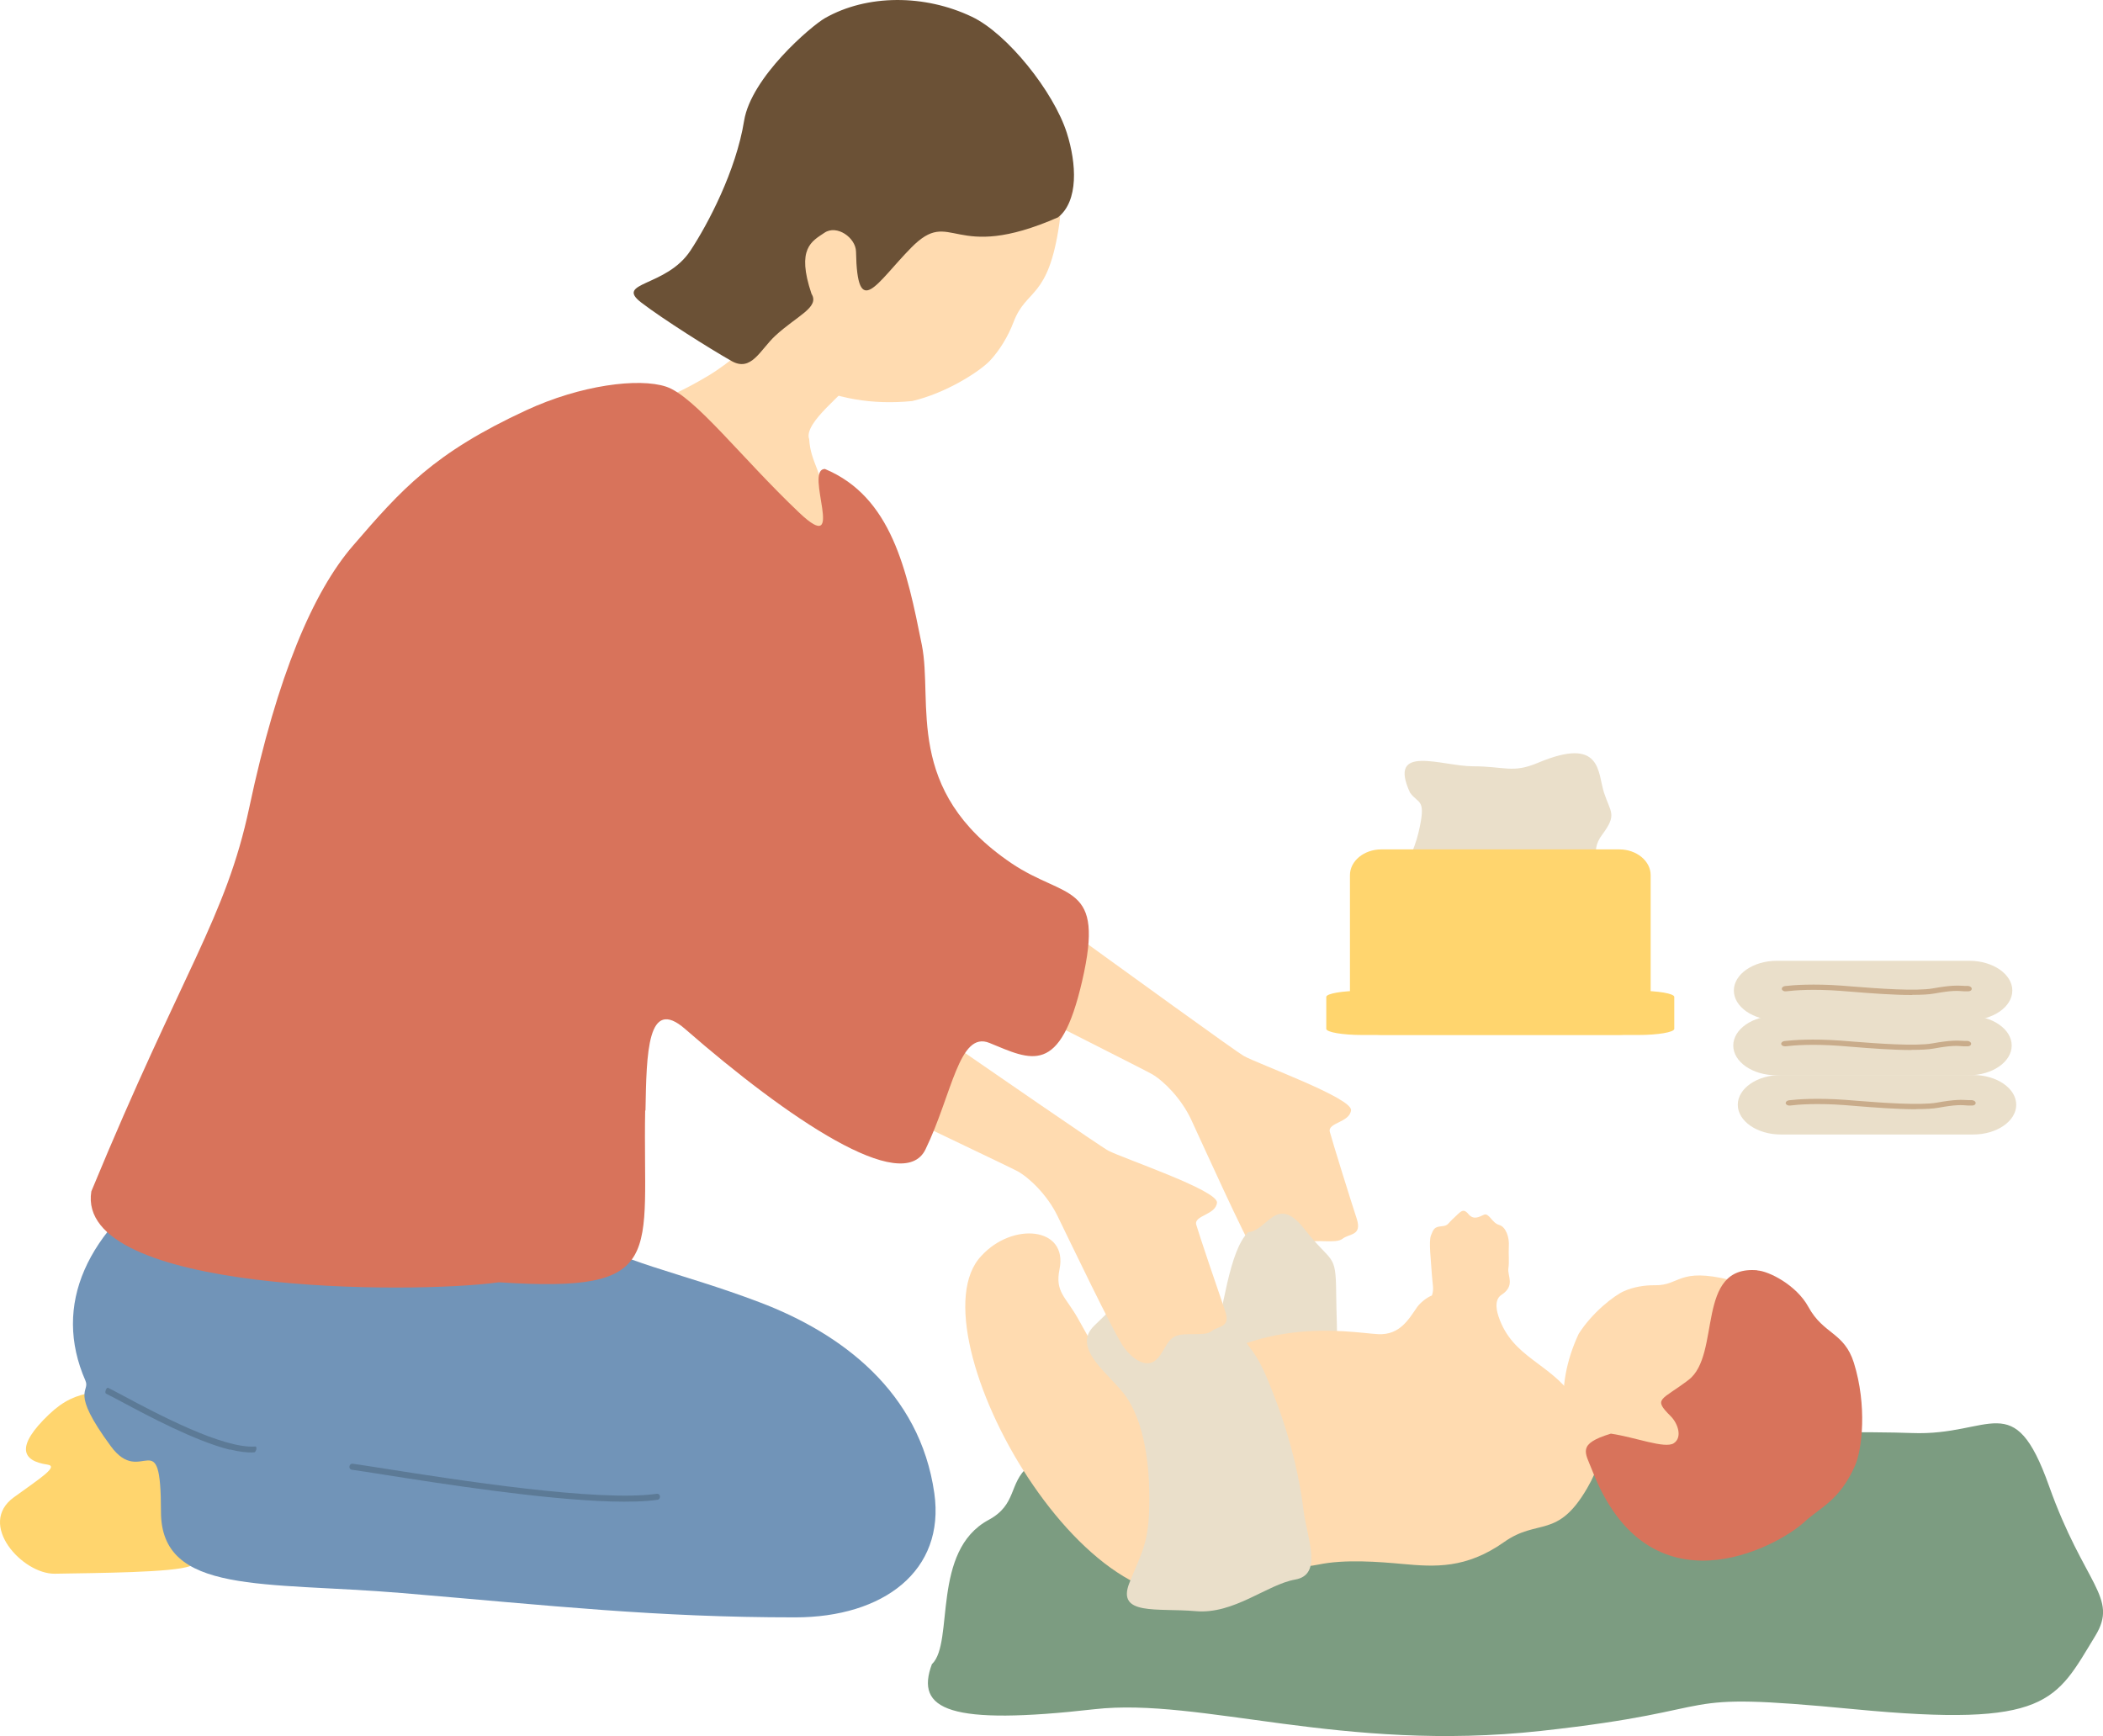
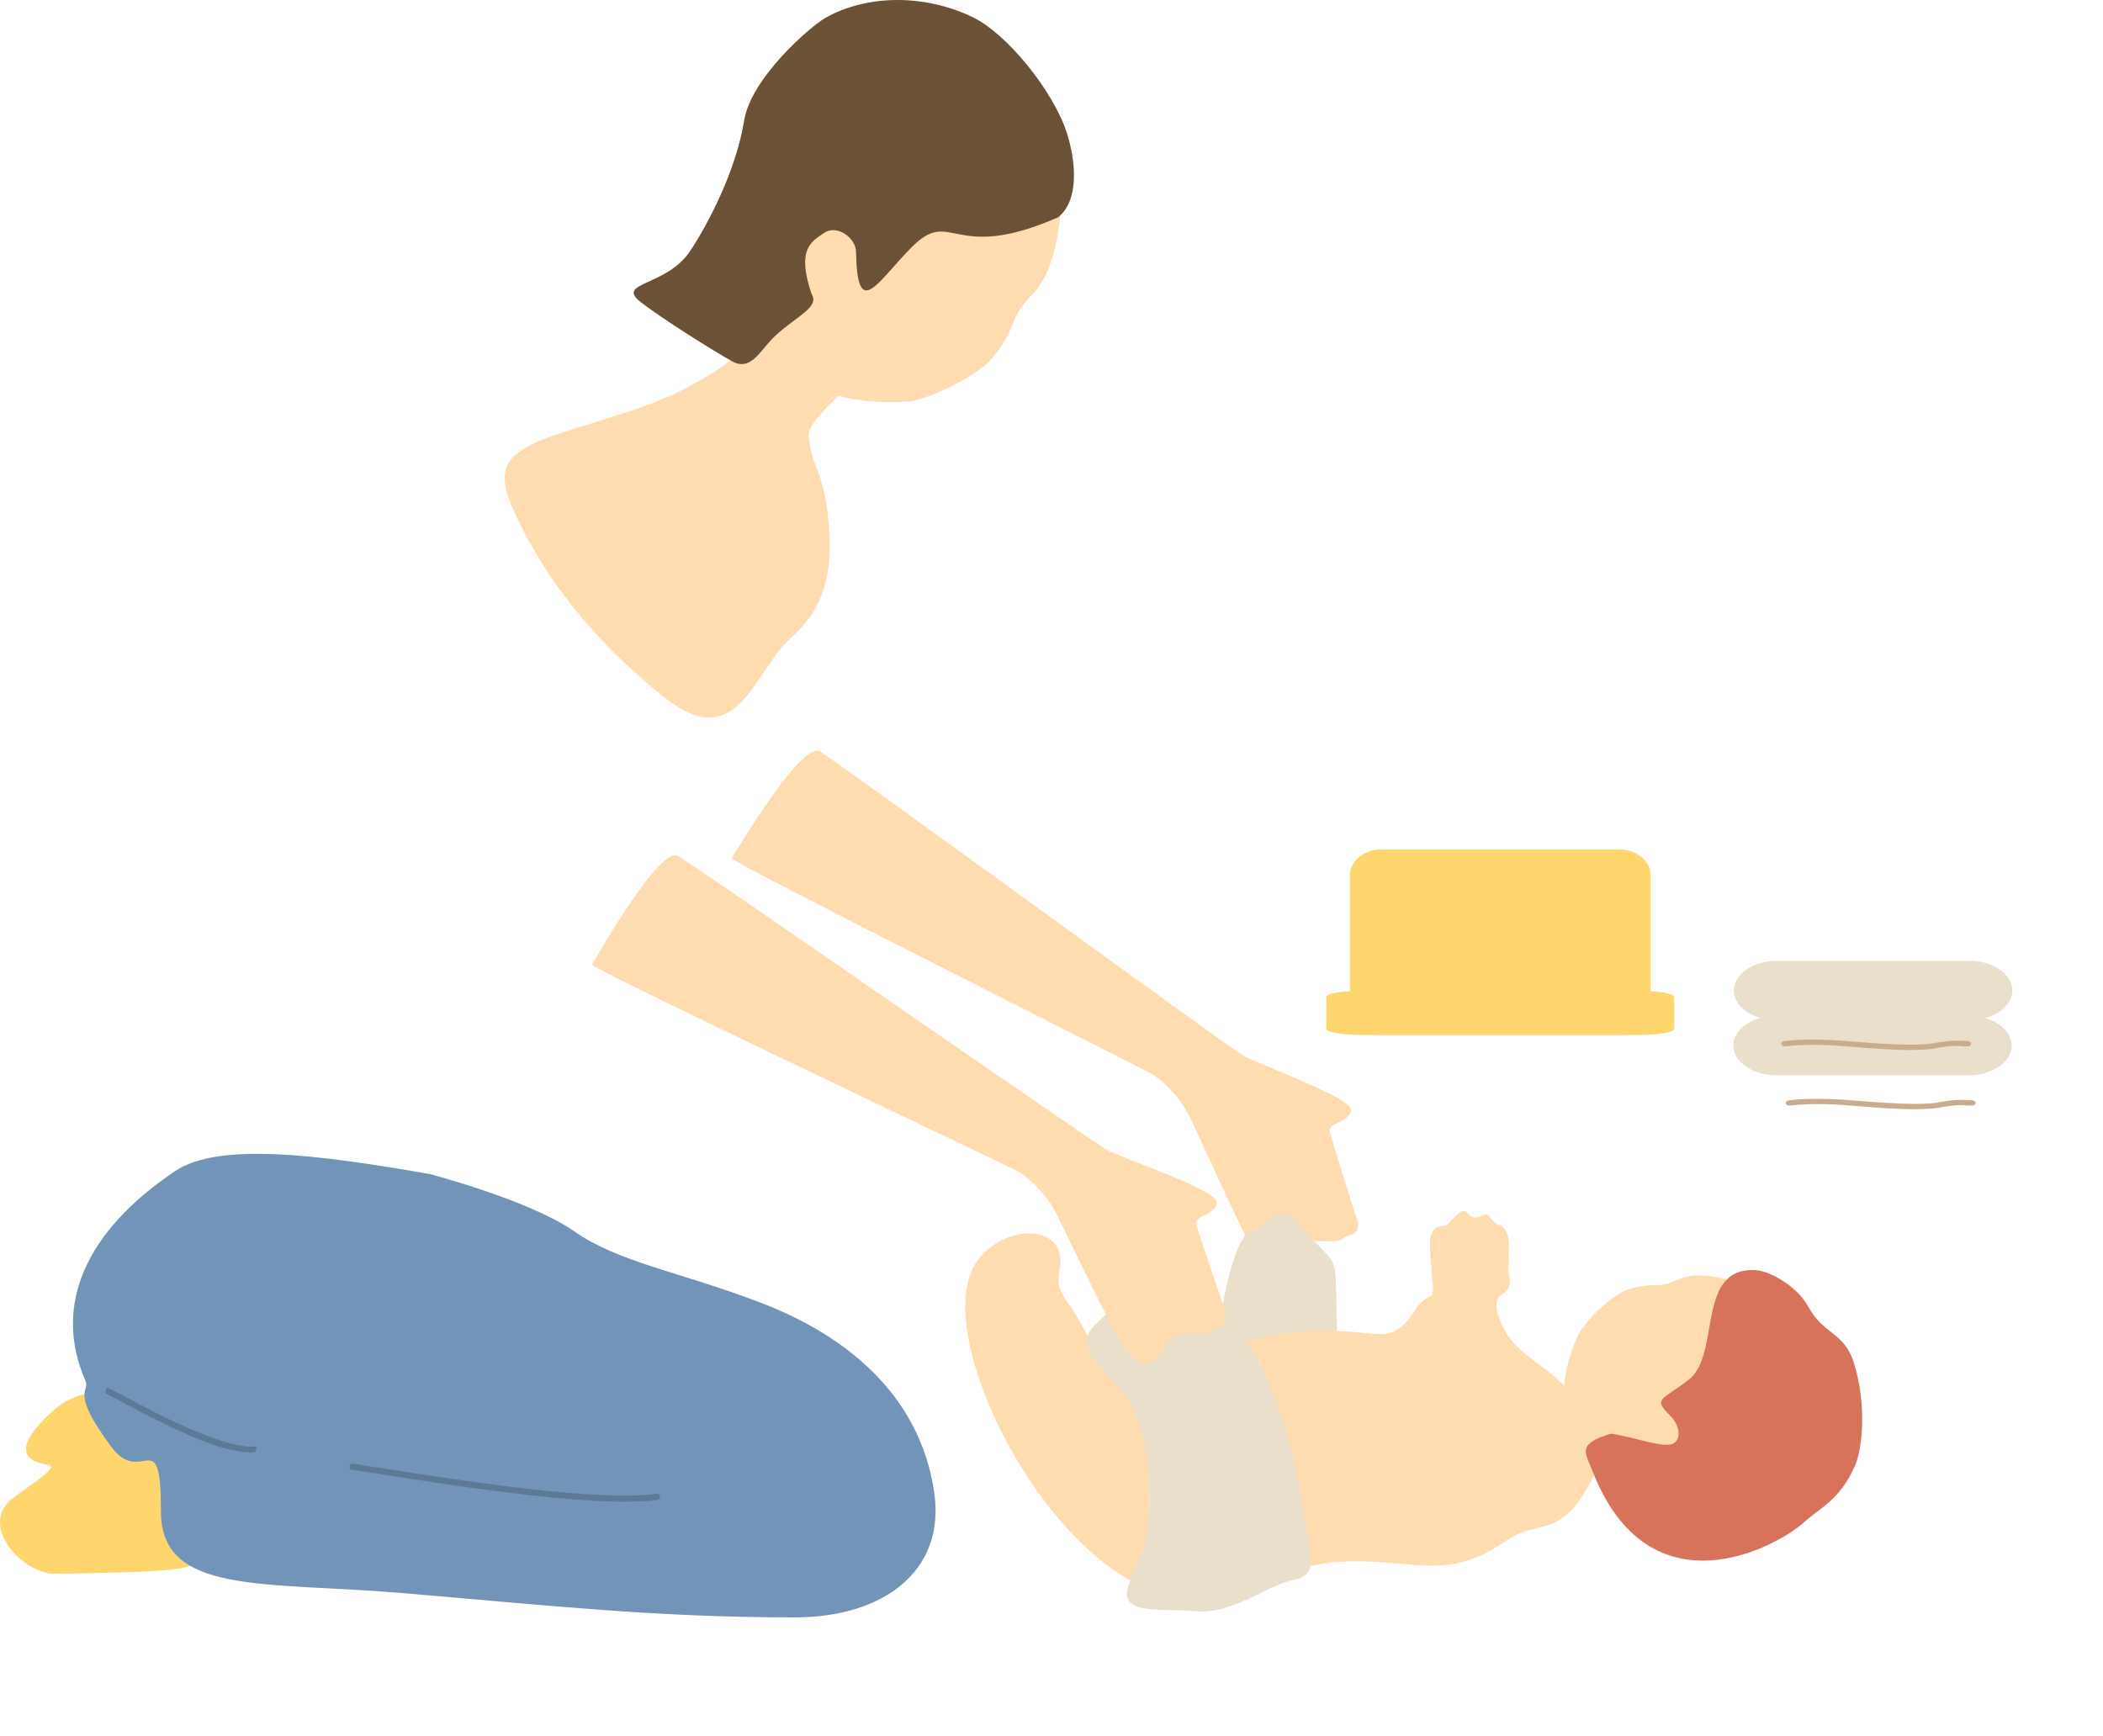
<svg xmlns="http://www.w3.org/2000/svg" width="109" height="90" viewBox="0 0 109 90" fill="none">
  <g clip-path="url(#clip0_2722_12143)">
-     <path d="M48.316 86.253C49.462 85.127 48.261 80.397 51.236 78.791C54.212 77.185 49.407 74.445 64.293 74.445C79.179 74.445 94.98 74.125 99.101 74.285C103.222 74.445 104.368 71.872 106.198 77.017C108.028 82.163 109.826 82.794 108.601 84.799C106.54 88.178 106.198 89.569 96.117 88.602C86.045 87.635 90.166 88.602 79.855 89.728C69.552 90.855 62.232 87.979 56.726 88.602C49.255 89.449 47.394 88.666 48.309 86.245L48.316 86.253Z" fill="#7C9C81" />
    <path d="M37.906 44.495C39.02 45.262 59.109 55.328 59.722 55.688C60.335 56.047 61.242 56.966 61.743 58.045C62.244 59.123 64.591 64.324 65.045 64.956C65.498 65.587 66.135 66.002 66.612 65.675C67.09 65.347 67.201 64.628 67.726 64.42C68.251 64.213 69.23 64.492 69.588 64.213C69.946 63.933 70.606 64.069 70.32 63.174C70.025 62.279 69.055 59.163 68.927 58.676C68.8 58.189 69.946 58.197 70.025 57.557C70.105 56.918 65.236 55.169 64.464 54.737C63.692 54.306 43.452 39.51 42.489 38.95C41.526 38.391 37.922 44.503 37.922 44.503L37.906 44.495Z" fill="#FFDBB0" />
    <path d="M64.704 63.87C65.706 63.798 66.16 61.864 67.608 63.71C69.056 65.555 69.239 64.892 69.255 67.049C69.27 69.206 69.549 71.707 68.57 71.691C67.592 71.683 65.42 71.779 64.346 71.475C63.272 71.172 62.182 72.834 62.794 70.317C63.415 67.8 63.709 64.844 64.696 63.87H64.704Z" fill="#EADFCA" />
    <path d="M81.584 72.476C80.351 70.647 78.386 70.391 77.67 68.242C77.63 68.122 77.383 67.403 77.821 67.123C78.545 66.652 78.131 66.149 78.179 65.765C78.235 65.382 78.179 65.022 78.203 64.591C78.235 64.159 78.06 63.592 77.694 63.496C77.328 63.392 77.177 62.857 76.914 62.969C76.659 63.081 76.381 63.264 76.103 62.929C75.824 62.593 75.689 62.833 75.363 63.129C75.028 63.424 75.084 63.536 74.71 63.568C74.336 63.6 74.296 63.72 74.169 64.039C74.042 64.367 74.169 65.294 74.217 66.101C74.249 66.588 74.336 66.82 74.217 67.155C73.923 67.267 73.596 67.555 73.453 67.754C73.016 68.386 72.554 69.216 71.432 69.16C69.929 69.081 64.669 67.978 60.15 72.396C58.774 73.738 57.087 70.519 55.87 68.346C55.225 67.203 54.676 66.972 54.915 65.797C55.369 63.592 52.473 63.336 50.865 65.102C47.118 69.025 56.817 86.186 63.635 82.095C65.99 80.681 66.643 81.456 68.329 81.105C69.698 80.817 71.488 80.961 72.705 81.073C74.376 81.225 75.983 81.328 77.956 79.938C79.715 78.692 80.717 79.802 82.261 77.15C83.486 75.041 82.73 74.513 81.561 72.468L81.584 72.476Z" fill="#FFDBB0" />
    <path d="M84.312 77.426C82.363 76.499 81.257 74.853 81.082 73.391C80.907 71.921 81.193 70.499 81.822 69.149C82.514 68.046 83.668 67.151 84.177 66.928C84.646 66.72 85.227 66.616 85.784 66.624C87.097 66.64 86.962 65.689 89.691 66.353C90.518 66.552 94.377 67.958 95.045 71.889C95.634 75.349 88.394 79.367 84.304 77.434L84.312 77.426Z" fill="#FFDBB0" />
    <path d="M91.083 65.857C91.664 65.889 93.104 66.6 93.732 67.75C94.512 69.18 95.586 69.052 96.087 70.642C96.78 72.863 96.517 75.148 96.143 75.987C95.34 77.801 94.321 78.152 93.533 78.887C92.093 80.213 85.45 83.801 82.514 76.195C82.156 75.276 81.734 74.853 83.493 74.317C84.758 74.501 86.293 75.116 86.755 74.813C87.216 74.509 86.962 73.774 86.588 73.407C85.657 72.48 86.102 72.608 87.511 71.537C89.237 70.235 87.845 65.561 91.091 65.849L91.083 65.857Z" fill="#D8735B" />
    <path d="M64.552 69.553C65.156 70.328 65.411 70.672 66.183 72.741C66.955 74.81 67.384 76.791 67.559 78.261C67.734 79.724 68.594 81.625 67.13 81.881C65.674 82.136 63.955 83.694 61.974 83.519C60.001 83.343 57.853 83.774 58.537 82.056C59.221 80.339 59.571 79.987 59.571 77.662C59.571 75.337 59.142 73.524 58.37 72.405C57.598 71.287 55.45 69.905 56.739 68.698C58.028 67.492 59.054 66.022 60.693 67.316C62.324 68.61 63.613 68.954 64.56 69.561L64.552 69.553Z" fill="#EADFCA" />
    <path d="M30.68 50.025C31.809 50.768 52.122 60.371 52.742 60.715C53.363 61.059 54.294 61.961 54.811 63.032C55.336 64.102 57.794 69.248 58.264 69.863C58.733 70.478 59.378 70.885 59.847 70.55C60.317 70.214 60.412 69.487 60.929 69.264C61.446 69.04 62.433 69.296 62.791 69.008C63.141 68.72 63.809 68.84 63.499 67.953C63.189 67.067 62.139 63.967 62.003 63.487C61.868 63 63.014 62.984 63.077 62.345C63.141 61.706 58.24 60.06 57.452 59.652C56.665 59.245 36.106 44.904 35.127 44.369C34.157 43.834 30.68 50.025 30.68 50.025Z" fill="#FFDBB0" />
    <path d="M41.939 22.742C42.011 24.053 42.663 24.356 42.91 26.753C43.156 29.15 43.013 31.275 41.016 33.049C39.019 34.822 38.271 39.217 34.381 36.109C30.49 32.993 28.246 29.805 26.942 27.137C25.637 24.476 25.677 23.533 29.249 22.391C32.821 21.248 34.301 20.913 36.688 19.491C39.075 18.061 40.451 15.8 41.645 16.671C42.838 17.541 44.755 18.836 44.278 19.611C43.801 20.386 41.676 21.88 41.931 22.742H41.939Z" fill="#FFDBB0" />
    <path d="M38.11 13.52C38.261 16.572 39.773 18.833 41.531 19.759C43.297 20.686 45.239 20.99 47.276 20.79C49.026 20.383 50.76 19.272 51.309 18.697C51.81 18.162 52.248 17.443 52.535 16.692C53.203 14.926 54.333 15.557 54.906 11.594C55.081 10.388 55.311 4.572 50.689 1.807C46.623 -0.621 37.792 7.144 38.11 13.536V13.52Z" fill="#FFDBB0" />
    <path d="M54.855 11.252C55.897 10.413 55.809 8.504 55.292 6.882C54.616 4.765 52.213 1.737 50.367 0.866C47.917 -0.3 44.941 -0.3 42.761 0.938C42.037 1.353 38.934 4.006 38.568 6.259C38.147 8.863 36.691 11.62 35.784 12.994C34.535 14.887 31.845 14.608 33.23 15.678C34.344 16.533 36.762 18.059 37.916 18.714C38.942 19.297 39.396 18.139 40.176 17.412C41.305 16.365 42.499 15.934 42.061 15.231C41.266 12.874 42.077 12.507 42.73 12.067C43.374 11.628 44.353 12.323 44.368 13.042C44.432 16.637 45.419 14.68 47.225 12.842C49.365 10.669 49.301 13.705 54.871 11.252H54.855Z" fill="#6B5136" />
    <path d="M12.671 77.711C12.591 78.773 11.963 80.355 9.862 81.178C8.995 81.522 5.017 81.538 2.845 81.578C1.174 81.61 -1.213 79.013 0.721 77.615C2.113 76.608 3.06 76.009 2.455 75.921C1.126 75.73 0.8 74.978 2.543 73.317C4.046 71.887 5.16 72.206 7.929 71.951C11.151 71.647 12.368 72.254 12.599 73.852C12.83 75.45 12.599 76.984 12.679 77.719L12.671 77.711Z" fill="#FFD56E" />
    <path d="M22.29 60.864C22.29 60.864 27.469 62.222 29.761 63.828C32.052 65.434 35.203 65.921 39.38 67.511C43.613 69.117 47.678 72.145 48.426 77.402C48.999 81.428 45.793 83.841 41.21 83.841C33.978 83.841 28.679 83.242 20.826 82.579C13.697 81.98 8.343 82.691 8.343 78.361C8.343 73.607 7.356 77.17 5.741 74.965C3.593 72.049 4.691 72.177 4.428 71.57C2.71 67.647 4.468 63.804 9.067 60.712C11.287 59.218 16.283 59.809 22.29 60.864Z" fill="#7194B8" />
    <path d="M11.917 75.152C10.103 74.697 7.637 73.378 6.308 72.667C5.958 72.484 5.679 72.332 5.496 72.244C5.457 72.228 5.449 72.148 5.481 72.06C5.512 71.98 5.56 71.924 5.6 71.94C5.783 72.028 6.061 72.18 6.411 72.364C8.082 73.258 11.559 75.112 13.238 74.984C13.286 74.984 13.302 75.048 13.286 75.128C13.27 75.208 13.222 75.28 13.174 75.288C12.824 75.312 12.395 75.256 11.917 75.136V75.152Z" fill="#5C7A96" />
-     <path d="M33.456 57.571C33.511 54.607 33.543 51.619 35.516 53.345C40.839 57.986 46.79 62.005 47.968 59.584C49.352 56.732 49.702 53.416 51.285 54.064C53.442 54.95 54.945 55.821 56.091 50.844C57.276 45.699 55.256 46.657 52.423 44.748C46.814 40.953 48.382 36.431 47.777 33.419C47.005 29.56 46.217 25.757 42.757 24.311C41.635 24.327 43.942 28.961 41.428 26.58C38.436 23.744 36.018 20.548 34.53 20.045C33.114 19.574 30.098 19.957 27.274 21.267C22.476 23.488 20.805 25.374 18.299 28.282C16.238 30.663 14.369 35.025 12.921 41.856C11.703 47.592 9.484 50.261 4.734 61.757C3.874 67.046 21.338 67.102 25.858 66.471C34.649 67.046 33.297 65.121 33.44 57.563L33.456 57.571Z" fill="#D8735B" />
-     <path d="M73.09 41.097C73.52 41.705 73.95 41.353 73.52 43.166C73.09 44.98 71.634 46.53 73.52 46.618C75.406 46.706 77.896 47.137 79.702 46.962C81.508 46.786 82.622 48.08 82.877 46.442C83.131 44.804 82.272 44.285 83.052 43.254C83.823 42.216 83.481 42.136 83.139 41.097C82.797 40.059 83.052 38.133 79.702 39.547C78.389 40.099 77.984 39.723 76.353 39.723C74.722 39.723 71.889 38.517 73.09 41.105V41.097Z" fill="#EADFCA" />
    <path d="M85.555 52.308C85.555 53.043 84.823 53.642 83.932 53.642H71.592C70.701 53.642 69.969 53.043 69.969 52.308V45.365C69.969 44.63 70.701 44.031 71.592 44.031H83.932C84.823 44.031 85.555 44.63 85.555 45.365V52.308Z" fill="#FFD56E" />
    <path d="M86.779 53.333C86.779 53.508 85.936 53.652 84.901 53.652H70.62C69.585 53.652 68.742 53.508 68.742 53.333V51.679C68.742 51.503 69.585 51.359 70.62 51.359H84.901C85.936 51.359 86.779 51.503 86.779 51.679V53.333Z" fill="#FFD56E" />
-     <path d="M104.503 57.269C104.503 58.115 103.5 58.81 102.275 58.81H92.298C91.073 58.81 90.07 58.115 90.07 57.269C90.07 56.422 91.073 55.727 92.298 55.727H102.275C103.5 55.727 104.503 56.422 104.503 57.269Z" fill="#EADFCA" />
    <path d="M99.312 57.501C98.349 57.501 97.156 57.413 96.193 57.333L95.596 57.285C94.18 57.181 93.225 57.253 92.78 57.309C92.676 57.325 92.573 57.269 92.557 57.197C92.541 57.126 92.613 57.054 92.716 57.038C93.177 56.982 94.18 56.91 95.644 57.014L96.249 57.062C97.553 57.166 99.526 57.309 100.386 57.158C101.325 56.99 101.643 57.006 102.049 57.03H102.216C102.327 57.046 102.407 57.11 102.399 57.181C102.399 57.253 102.319 57.317 102.192 57.309H102.017C101.643 57.277 101.364 57.261 100.481 57.421C100.179 57.477 99.781 57.493 99.32 57.493L99.312 57.501Z" fill="#C9AC8B" />
    <path d="M104.268 54.198C104.268 55.045 103.266 55.74 102.041 55.74H92.064C90.838 55.74 89.836 55.045 89.836 54.198C89.836 53.351 90.838 52.656 92.064 52.656H102.041C103.266 52.656 104.268 53.351 104.268 54.198Z" fill="#EADFCA" />
    <path d="M99.077 54.431C98.115 54.431 96.921 54.343 95.959 54.263L95.362 54.215C93.946 54.111 92.991 54.183 92.545 54.239C92.442 54.247 92.338 54.199 92.323 54.127C92.307 54.055 92.378 53.983 92.482 53.967C92.943 53.911 93.946 53.84 95.409 53.943L96.014 53.991C97.319 54.095 99.292 54.239 100.151 54.087C101.09 53.919 101.409 53.935 101.814 53.959H101.981C102.093 53.975 102.172 54.039 102.164 54.111C102.164 54.183 102.085 54.247 101.957 54.239H101.782C101.409 54.207 101.13 54.191 100.247 54.351C99.945 54.407 99.547 54.423 99.085 54.423L99.077 54.431Z" fill="#C9AC8B" />
    <path d="M104.3 51.347C104.3 52.194 103.297 52.889 102.072 52.889H92.095C90.87 52.889 89.867 52.194 89.867 51.347C89.867 50.5 90.87 49.805 92.095 49.805H102.072C103.297 49.805 104.3 50.5 104.3 51.347Z" fill="#EADFCA" />
-     <path d="M99.109 51.579C98.146 51.579 96.953 51.491 95.99 51.411L95.393 51.364C93.977 51.26 93.022 51.332 92.576 51.388C92.473 51.404 92.37 51.347 92.354 51.276C92.338 51.204 92.409 51.132 92.513 51.116C92.974 51.06 93.977 50.988 95.441 51.092L96.046 51.14C97.35 51.244 99.323 51.388 100.183 51.236C101.122 51.068 101.44 51.084 101.846 51.108H102.013C102.124 51.124 102.204 51.188 102.196 51.26C102.196 51.332 102.116 51.395 101.989 51.388H101.814C101.44 51.355 101.161 51.34 100.278 51.499C99.976 51.555 99.578 51.571 99.117 51.571L99.109 51.579Z" fill="#C9AC8B" />
    <path d="M31.669 77.833C28.065 77.729 22.79 76.898 19.95 76.451C19.21 76.331 18.613 76.243 18.231 76.187C18.152 76.179 18.096 76.1 18.112 76.012C18.128 75.924 18.192 75.868 18.271 75.876C18.661 75.932 19.258 76.02 19.998 76.139C23.57 76.699 30.993 77.873 34.048 77.434C34.128 77.426 34.2 77.482 34.208 77.57C34.215 77.657 34.16 77.737 34.08 77.745C33.436 77.841 32.608 77.857 31.662 77.833H31.669Z" fill="#5C7A96" />
  </g>
  <defs>
    <clipPath id="clip0_2722_12143">
      <rect width="109" height="90" fill="white" />
    </clipPath>
  </defs>
</svg>